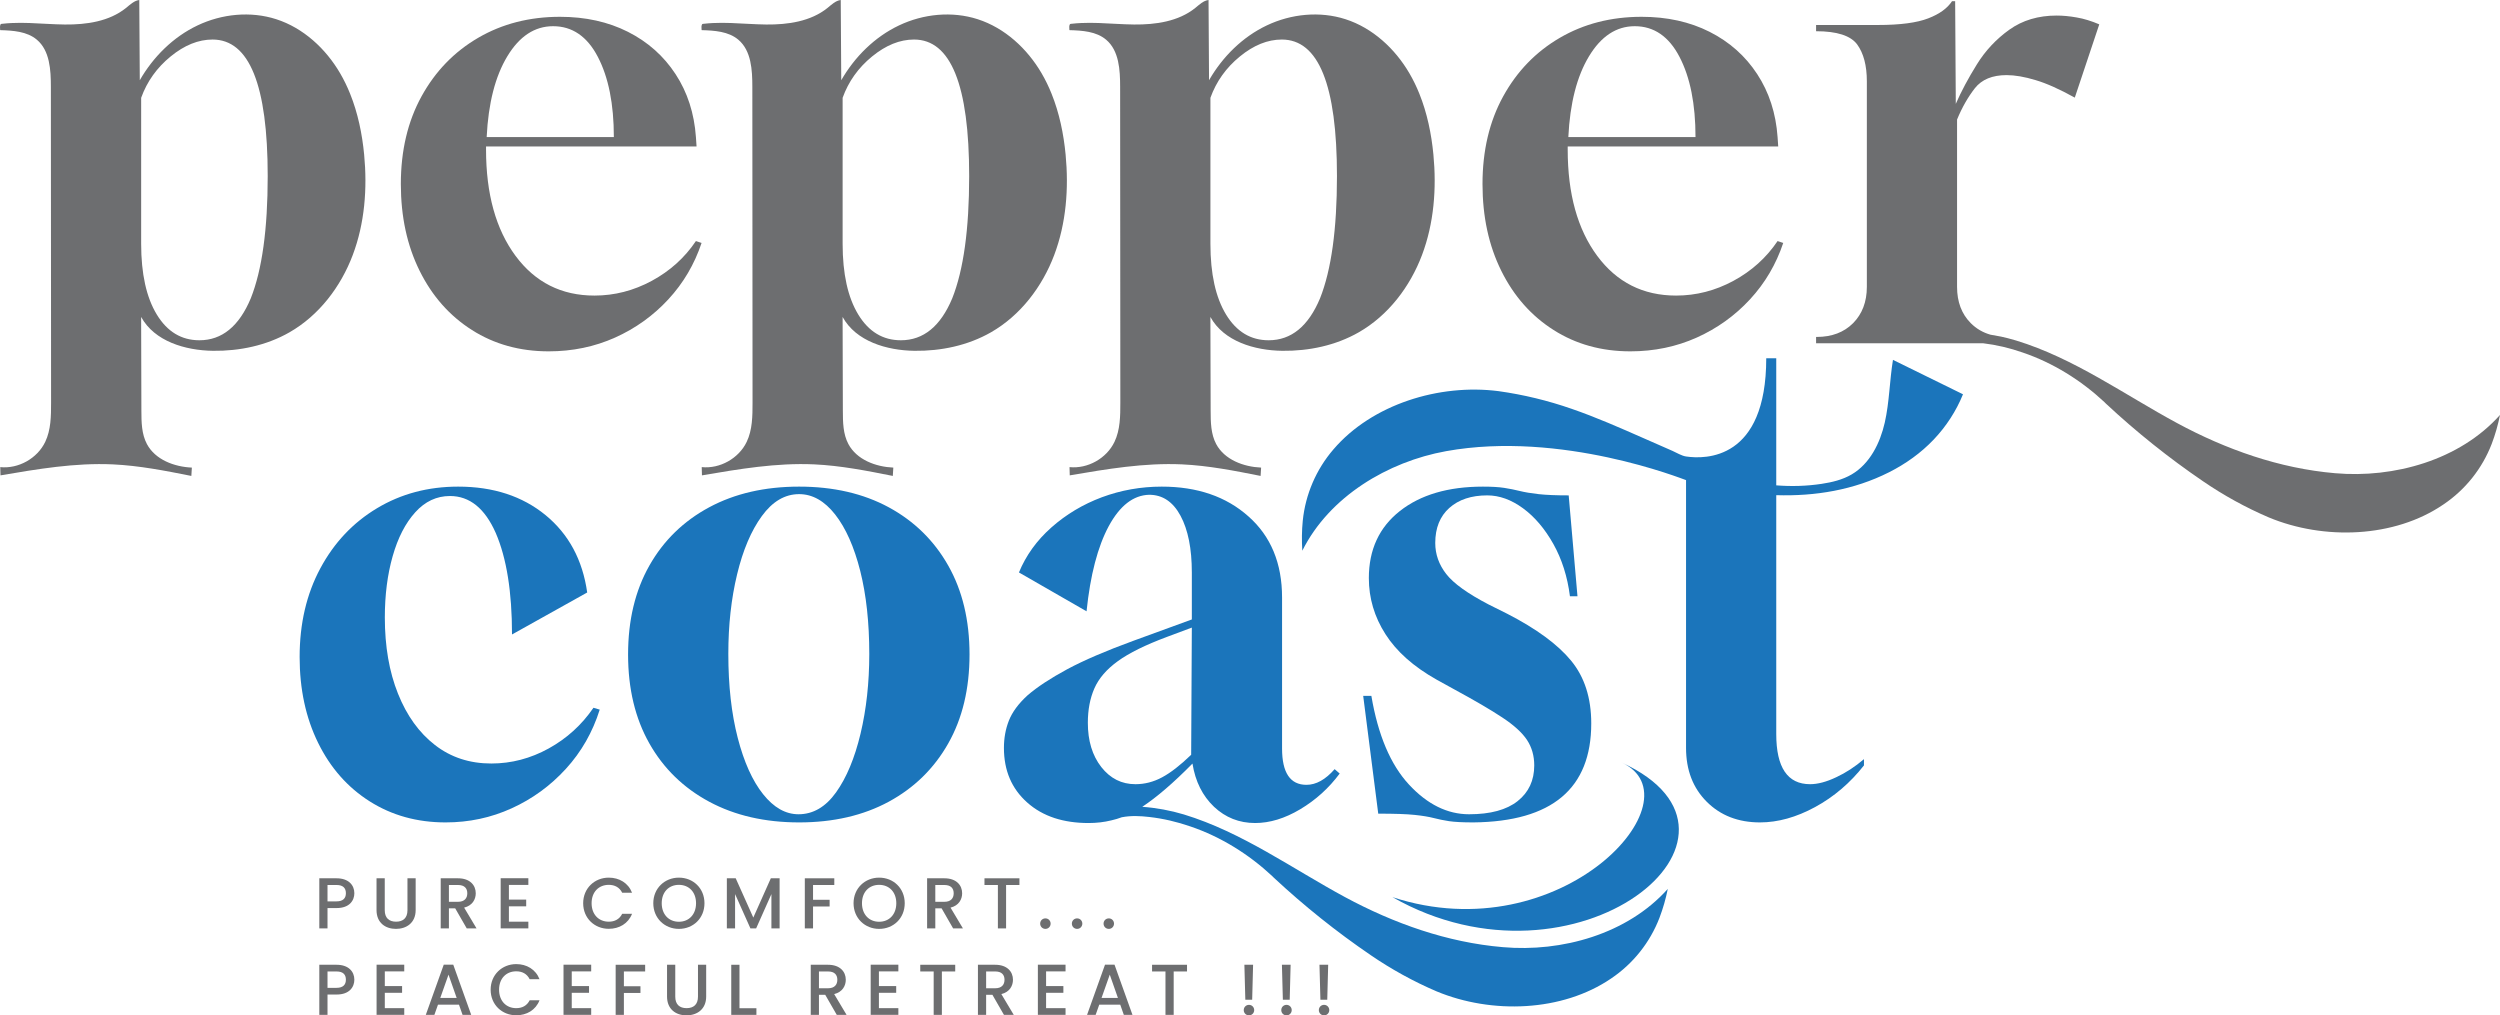
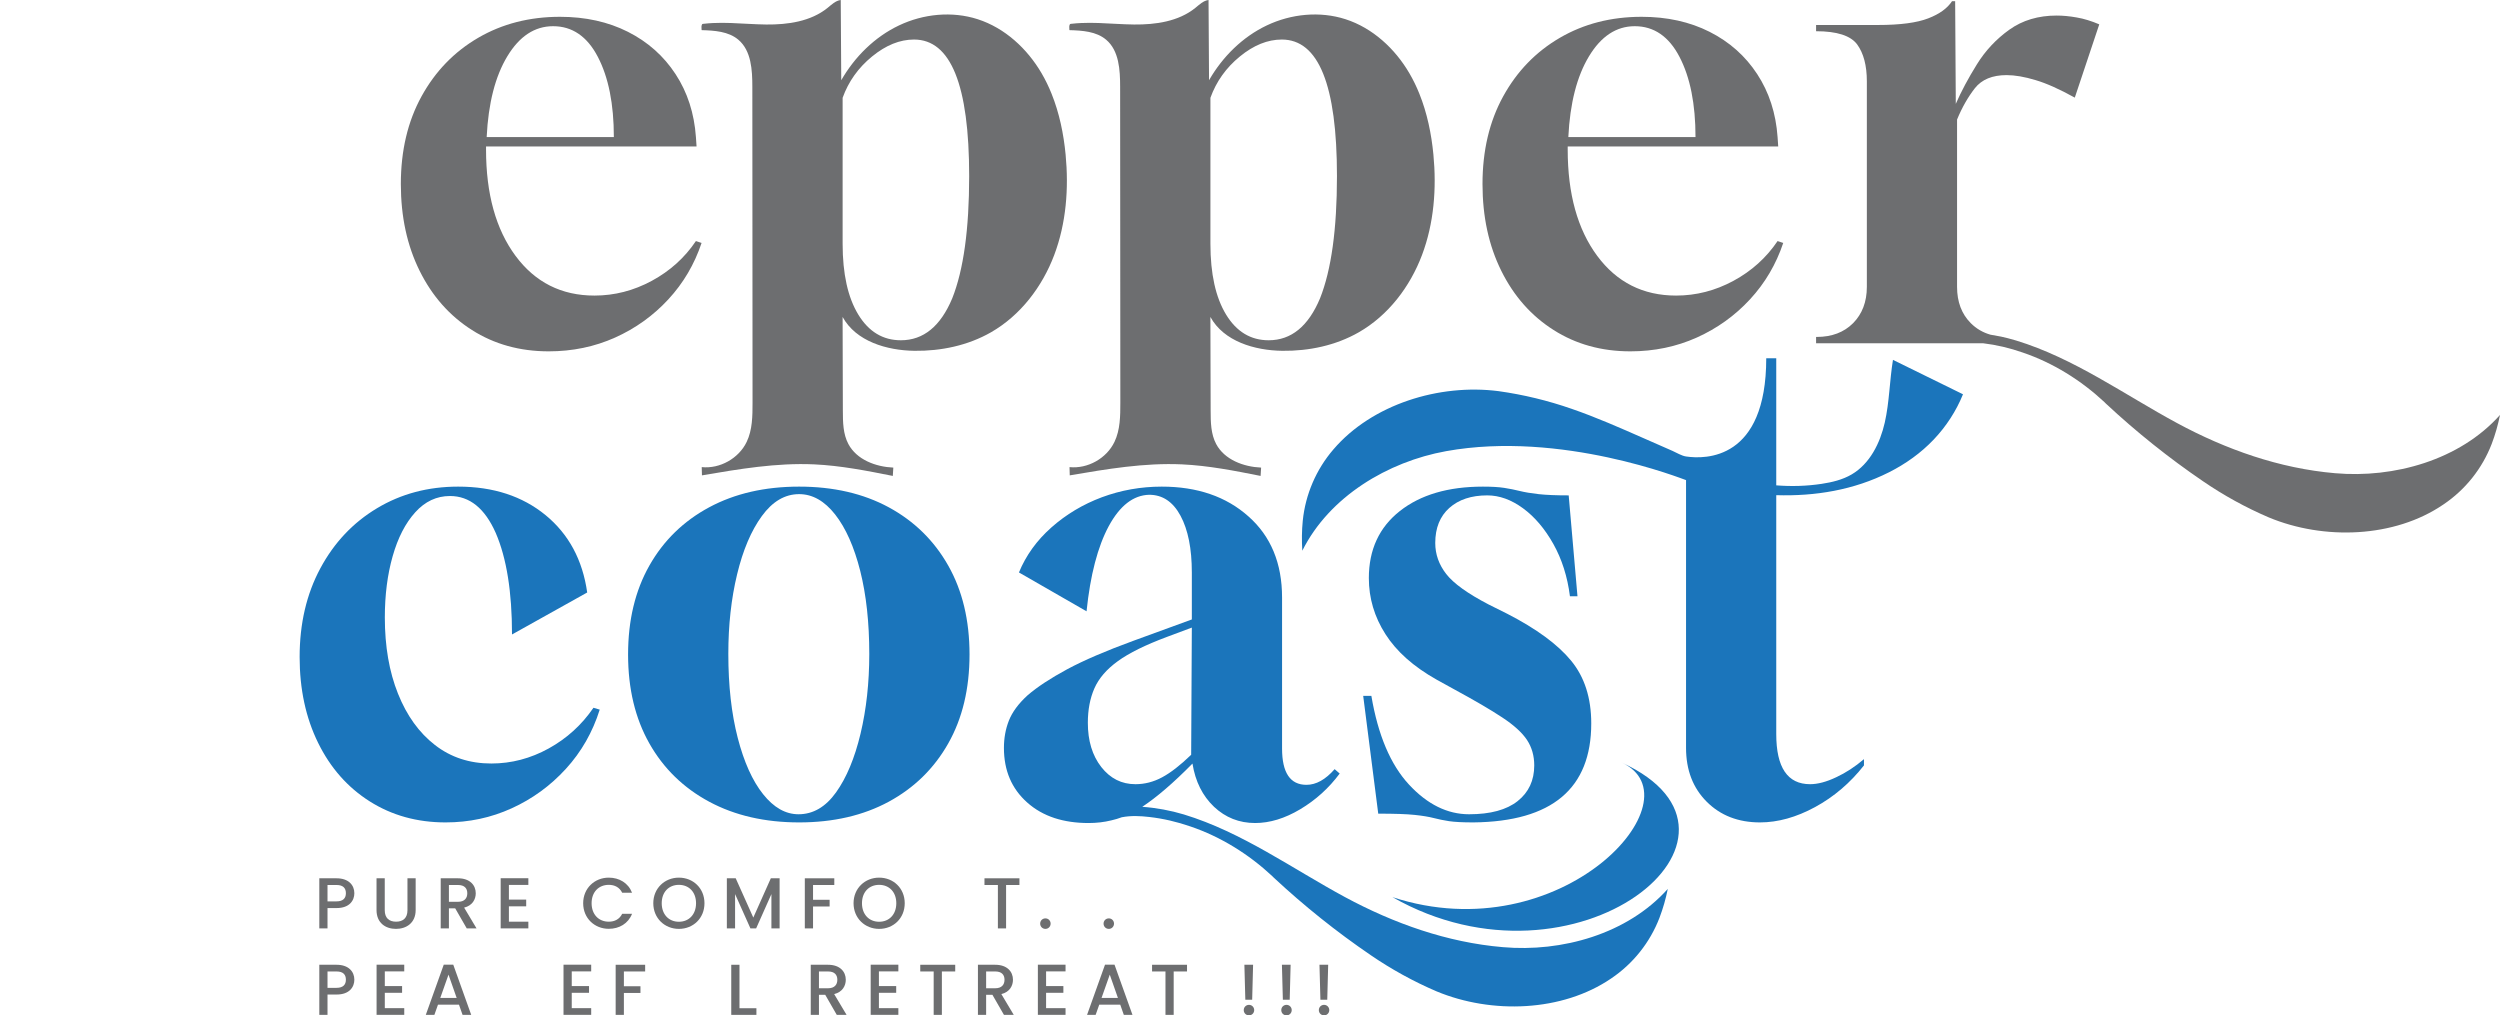
<svg xmlns="http://www.w3.org/2000/svg" version="1.1" id="Layer_1" x="0px" y="0px" width="98.187px" height="39.878px" viewBox="0 0 98.187 39.878" enable-background="new 0 0 98.187 39.878" xml:space="preserve">
  <g>
    <path fill="#1B75BB" d="M17.501,32.3c-1.116,0-2.108-0.275-2.977-0.824c-0.87-0.55-1.546-1.316-2.03-2.301   c-0.484-0.984-0.726-2.107-0.726-3.371c0-1.312,0.271-2.473,0.812-3.481c0.541-1.009,1.283-1.796,2.227-2.362   c0.943-0.566,2.005-0.849,3.186-0.849c1.378,0,2.522,0.373,3.433,1.119c0.91,0.747,1.455,1.76,1.636,3.039l-2.953,1.649   c0-1.673-0.213-3.002-0.639-3.987c-0.427-0.967-1.026-1.451-1.797-1.451c-0.525,0-0.98,0.213-1.365,0.64   c-0.386,0.426-0.681,1-0.886,1.722c-0.206,0.722-0.308,1.525-0.308,2.411c0,1.132,0.172,2.129,0.517,2.99   c0.344,0.861,0.828,1.534,1.452,2.017c0.623,0.484,1.361,0.726,2.214,0.726c0.787,0,1.538-0.197,2.251-0.59   c0.714-0.394,1.3-0.927,1.76-1.599l0.246,0.073c-0.279,0.886-0.722,1.661-1.329,2.325c-0.607,0.665-1.316,1.181-2.128,1.55   C19.285,32.116,18.42,32.3,17.501,32.3" />
    <path fill="#6D6E70" d="M21.55,13.799c-1.132,0-2.137-0.279-3.014-0.837c-0.878-0.557-1.563-1.332-2.055-2.325   c-0.492-0.992-0.738-2.128-0.738-3.408c0-1.312,0.271-2.46,0.812-3.444c0.541-0.984,1.283-1.751,2.227-2.301   c0.943-0.549,2.013-0.824,3.211-0.824c1,0,1.89,0.197,2.669,0.59c0.779,0.394,1.403,0.947,1.87,1.661   c0.468,0.714,0.734,1.538,0.8,2.473l0.025,0.369h-8.268v0.123c0,1.739,0.386,3.129,1.157,4.171c0.771,1.041,1.804,1.562,3.1,1.562   c0.787,0,1.538-0.193,2.251-0.578c0.714-0.386,1.292-0.906,1.735-1.563l0.222,0.074c-0.28,0.837-0.714,1.575-1.305,2.215   c-0.59,0.639-1.288,1.14-2.091,1.501C23.354,13.618,22.485,13.799,21.55,13.799 M19.114,5.384h4.995   c0-1.296-0.209-2.346-0.628-3.149c-0.418-0.804-1.005-1.206-1.759-1.206c-0.722,0-1.32,0.394-1.796,1.181   C19.45,2.997,19.179,4.055,19.114,5.384" />
    <path fill="#6D6E70" d="M64.032,13.799c-1.132,0-2.137-0.279-3.014-0.837c-0.878-0.557-1.563-1.332-2.055-2.325   c-0.492-0.992-0.738-2.128-0.738-3.408c0-1.312,0.271-2.46,0.812-3.444c0.541-0.984,1.283-1.751,2.227-2.301   c0.943-0.549,2.013-0.824,3.211-0.824c1,0,1.89,0.197,2.669,0.59c0.779,0.394,1.403,0.947,1.87,1.661   c0.468,0.714,0.734,1.538,0.8,2.473l0.025,0.369h-8.268v0.123c0,1.739,0.386,3.129,1.157,4.171c0.771,1.041,1.804,1.562,3.1,1.562   c0.787,0,1.538-0.193,2.251-0.578c0.714-0.386,1.292-0.906,1.735-1.563l0.222,0.074c-0.28,0.837-0.714,1.575-1.305,2.215   c-0.59,0.639-1.288,1.14-2.091,1.501C65.836,13.618,64.967,13.799,64.032,13.799 M61.596,5.384h4.995   c0-1.296-0.209-2.346-0.628-3.149c-0.418-0.804-1.005-1.206-1.759-1.206c-0.722,0-1.32,0.394-1.796,1.181   C61.932,2.997,61.661,4.055,61.596,5.384" />
    <path fill="#1B75BB" d="M57.87,32.3c-0.427,0-0.747-0.017-0.96-0.049c-0.213-0.033-0.414-0.074-0.602-0.123   c-0.189-0.049-0.439-0.091-0.751-0.123c-0.312-0.033-0.787-0.049-1.427-0.049l-0.591-4.626h0.321   c0.261,1.542,0.754,2.703,1.476,3.482c0.721,0.779,1.509,1.168,2.362,1.168c0.836,0,1.472-0.172,1.907-0.517   c0.434-0.344,0.652-0.811,0.652-1.402c0-0.377-0.095-0.709-0.283-0.997c-0.189-0.286-0.513-0.582-0.972-0.885   c-0.459-0.304-1.083-0.668-1.87-1.095l-0.714-0.394c-0.902-0.508-1.571-1.103-2.005-1.784c-0.435-0.68-0.652-1.414-0.652-2.202   c0-1.115,0.406-1.993,1.218-2.633c0.812-0.639,1.898-0.959,3.26-0.959c0.345,0,0.623,0.016,0.837,0.049   c0.213,0.033,0.418,0.074,0.615,0.123c0.197,0.049,0.443,0.09,0.738,0.123c0.295,0.033,0.689,0.049,1.181,0.049l0.345,3.962h-0.296   c-0.098-0.771-0.316-1.456-0.652-2.055c-0.336-0.598-0.734-1.066-1.193-1.402c-0.46-0.336-0.927-0.505-1.403-0.505   c-0.623,0-1.119,0.164-1.488,0.492c-0.369,0.329-0.554,0.788-0.554,1.378c0,0.443,0.144,0.849,0.431,1.218   c0.287,0.369,0.84,0.767,1.66,1.194l0.739,0.369c1.148,0.59,1.984,1.205,2.509,1.845s0.788,1.46,0.788,2.461   C62.496,30.971,60.954,32.267,57.87,32.3" />
    <path fill="#1B75BB" d="M59.023,37.199c-2.185-0.185-4.282-0.932-6.203-1.968c-2.075-1.121-4.037-2.546-6.322-3.243   c-0.521-0.157-1.074-0.26-1.636-0.301c0.565-0.373,1.225-0.938,1.972-1.698c0.113,0.706,0.398,1.271,0.847,1.698   c0.452,0.424,0.989,0.637,1.614,0.637c0.574,0,1.164-0.179,1.77-0.54c0.606-0.361,1.124-0.828,1.551-1.403l-0.198-0.173   c-0.361,0.412-0.728,0.616-1.108,0.616c-0.637,0-0.957-0.474-0.957-1.425v-5.93c0-1.347-0.44-2.408-1.319-3.186   c-0.876-0.782-2.012-1.171-3.406-1.171c-0.822,0-1.604,0.141-2.351,0.417c-0.747,0.28-1.406,0.675-1.981,1.184   c-0.574,0.508-1.001,1.099-1.277,1.77l2.655,1.526c0.148-1.429,0.44-2.543,0.873-3.347c0.436-0.803,0.964-1.214,1.588-1.23   c0.524,0,0.936,0.276,1.231,0.826c0.295,0.549,0.443,1.29,0.443,2.225v1.846l-2.289,0.835c-1.083,0.396-1.952,0.769-2.608,1.121   c-0.656,0.355-1.171,0.693-1.551,1.02c-0.361,0.329-0.606,0.662-0.738,0.998s-0.194,0.694-0.194,1.071   c0,0.884,0.301,1.597,0.91,2.14c0.308,0.277,0.669,0.481,1.08,0.616c0.395,0.128,0.841,0.194,1.331,0.194   c0.313,0,0.615-0.034,0.904-0.106c0.141-0.032,0.276-0.073,0.411-0.123h0.006c0.349-0.066,0.71-0.05,1.061-0.009   c0.553,0.062,1.099,0.191,1.623,0.373c1.193,0.405,2.289,1.09,3.208,1.946l0.032,0.032c0.015,0.019,0.025,0.028,0.034,0.034   c1.19,1.108,2.461,2.125,3.801,3.039c0.817,0.559,1.683,1.036,2.59,1.425c2.166,0.901,4.932,0.807,6.856-0.505   c0.863-0.581,1.526-1.413,1.899-2.383c0.141-0.37,0.248-0.747,0.327-1.136C63.916,36.688,61.336,37.403,59.023,37.199    M42.982,27.035c0.173-0.393,0.48-0.75,0.923-1.07c0.442-0.321,1.083-0.635,1.921-0.949l0.983-0.367l-0.026,4.995   c-0.427,0.411-0.806,0.706-1.142,0.885c-0.336,0.182-0.688,0.27-1.046,0.27c-0.543,0-0.988-0.223-1.343-0.675   c-0.352-0.452-0.527-1.03-0.527-1.736C42.725,27.879,42.809,27.43,42.982,27.035" />
    <path fill="#1B75BB" d="M31.386,32.3c-1.346,0-2.523-0.271-3.531-0.812c-1.009-0.542-1.793-1.304-2.35-2.288   c-0.558-0.985-0.837-2.149-0.837-3.495c0-1.344,0.279-2.509,0.837-3.493c0.557-0.984,1.341-1.747,2.35-2.289   c1.008-0.541,2.185-0.811,3.531-0.811c1.344,0,2.517,0.27,3.518,0.811c1,0.542,1.78,1.305,2.337,2.289   c0.558,0.984,0.837,2.149,0.837,3.493c0,1.346-0.279,2.51-0.837,3.495c-0.557,0.984-1.337,1.746-2.337,2.288   C33.903,32.029,32.73,32.3,31.386,32.3 M31.361,31.98c0.574,0,1.066-0.287,1.476-0.861c0.41-0.574,0.73-1.341,0.96-2.301   c0.229-0.96,0.344-2.005,0.344-3.137c0-1.23-0.119-2.317-0.356-3.26c-0.239-0.943-0.566-1.681-0.985-2.215   c-0.418-0.532-0.89-0.799-1.414-0.799c-0.558,0-1.046,0.287-1.464,0.861c-0.419,0.574-0.743,1.337-0.972,2.288   c-0.23,0.952-0.345,1.993-0.345,3.125c0,1.247,0.123,2.346,0.369,3.297c0.246,0.952,0.579,1.69,0.997,2.214   C30.389,31.717,30.852,31.98,31.361,31.98" />
    <path fill="#1B75BB" d="M74.346,14.134c-0.134,0.817-0.139,1.655-0.322,2.463c-0.184,0.807-0.585,1.617-1.3,2.036   c-0.357,0.209-0.769,0.308-1.179,0.37c-0.592,0.09-1.189,0.106-1.783,0.059V14.07h-0.393c0,4.004-2.387,3.971-3.15,3.858   c-0.176-0.026-0.369-0.148-0.529-0.218c-0.379-0.166-0.758-0.332-1.136-0.499c-0.93-0.409-1.868-0.824-2.829-1.155   c-0.933-0.325-1.894-0.557-2.872-0.694c-2.325-0.299-4.969,0.517-6.483,2.288c-0.678,0.788-1.099,1.766-1.204,2.8   c-0.039,0.392-0.043,0.786-0.018,1.179c1.062-2.13,3.365-3.498,5.649-3.91c4.529-0.818,9.293,1.099,9.422,1.137v1.676v0.639v8.201   c0,0.871,0.271,1.575,0.812,2.116s1.24,0.812,2.091,0.812c0.706,0,1.428-0.202,2.166-0.603s1.377-0.947,1.919-1.636v-0.246   c-0.345,0.295-0.709,0.534-1.095,0.713c-0.384,0.183-0.726,0.271-1.021,0.271c-0.886,0-1.329-0.654-1.329-1.968v-7.66v-0.639   v-1.084c1.527,0.047,3.049-0.202,4.43-0.9c0.652-0.329,1.255-0.758,1.758-1.289c0.487-0.514,0.88-1.117,1.146-1.774   C76.179,15.034,75.263,14.584,74.346,14.134" />
    <path fill="#6D6E70" d="M91.708,18.585c-2.185-0.188-4.285-0.932-6.203-1.968c-2.078-1.121-4.04-2.546-6.322-3.243   c-0.107-0.031-0.216-0.062-0.326-0.091c-0.088-0.022-0.176-0.044-0.267-0.063c-0.135-0.028-0.273-0.053-0.415-0.075   c-0.298-0.085-0.555-0.235-0.772-0.452c-0.361-0.361-0.54-0.838-0.54-1.428v-6.57c0.195-0.474,0.43-0.885,0.7-1.231   c0.27-0.342,0.685-0.514,1.244-0.514c0.326,0,0.709,0.065,1.142,0.197c0.437,0.129,0.948,0.361,1.538,0.687l0.961-2.878   c-0.311-0.132-0.606-0.223-0.885-0.27c-0.28-0.05-0.544-0.075-0.788-0.075c-0.722,0-1.341,0.185-1.859,0.555   c-0.514,0.368-0.942,0.823-1.277,1.366c-0.336,0.54-0.612,1.058-0.826,1.547l-0.025-4.033h-0.122   c-0.183,0.279-0.493,0.505-0.936,0.675c-0.442,0.172-1.098,0.26-1.968,0.26h-2.436v0.245c0.819,0,1.356,0.173,1.613,0.518   c0.252,0.345,0.381,0.829,0.381,1.45v8.071c0,0.59-0.183,1.067-0.541,1.428c-0.36,0.361-0.838,0.54-1.428,0.54h-0.025v0.248h2.875   h2.549h1.134c0.53,0.063,1.054,0.188,1.556,0.364c1.193,0.405,2.289,1.089,3.209,1.946l0.031,0.032   c0.016,0.019,0.025,0.028,0.035,0.034c1.189,1.108,2.461,2.125,3.801,3.039c0.816,0.559,1.682,1.036,2.59,1.425   c2.166,0.901,4.931,0.807,6.855-0.506c0.864-0.58,1.526-1.412,1.9-2.382c0.141-0.37,0.247-0.747,0.326-1.136   C96.602,18.073,94.021,18.789,91.708,18.585" />
    <path fill="#6D6E70" d="M55.745,3.681c-0.111-0.277-0.241-0.546-0.392-0.804c-0.565-0.967-1.442-1.778-2.508-2.122   c-1.008-0.325-2.135-0.212-3.091,0.243c-0.957,0.454-1.742,1.235-2.269,2.153c-0.006-1.05-0.013-2.1-0.02-3.151   c-0.204,0.026-0.362,0.184-0.522,0.313c-0.659,0.531-1.556,0.658-2.402,0.65c-0.462-0.005-0.922-0.043-1.383-0.059   c-0.236-0.008-0.473-0.011-0.709,0.001c-0.115,0.005-0.229,0.014-0.343,0.027C42.022,0.941,42.024,0.93,42.002,1   c-0.015,0.051,0,0.13-0.001,0.184c0.507,0.014,1.054,0.049,1.441,0.375c0.511,0.43,0.551,1.188,0.551,1.855   c0.003,4.134,0.005,8.267,0.008,12.4c0,0.524-0.004,1.069-0.23,1.541c-0.31,0.649-1.051,1.064-1.766,0.991   c0.003,0.108,0.006,0.216,0.009,0.324c1.458-0.249,2.93-0.499,4.408-0.432c1.041,0.048,2.067,0.251,3.088,0.454   c0.007-0.109,0.013-0.218,0.02-0.327c-0.695-0.031-1.438-0.311-1.765-0.925c-0.21-0.395-0.216-0.862-0.217-1.31   c-0.003-1.227-0.006-2.455-0.01-3.682c0.524,0.958,1.733,1.316,2.825,1.33c1.041,0.013,2.097-0.209,3.001-0.726   c1.158-0.663,2.015-1.788,2.485-3.036c0.471-1.248,0.575-2.614,0.448-3.942C56.219,5.257,56.051,4.44,55.745,3.681 M51.845,11.715   c-0.459,1.099-1.132,1.649-2.018,1.649c-0.705,0-1.263-0.336-1.673-1.009c-0.41-0.673-0.615-1.6-0.615-2.781V3.841   c0.23-0.639,0.615-1.18,1.157-1.623c0.541-0.443,1.09-0.665,1.648-0.665c1.443,0,2.165,1.788,2.165,5.364   C52.509,9,52.288,10.6,51.845,11.715" />
    <path fill="#6D6E70" d="M41.3,3.681c-0.111-0.277-0.241-0.546-0.392-0.804C40.343,1.91,39.466,1.099,38.4,0.755   c-1.008-0.325-2.135-0.212-3.091,0.243c-0.957,0.454-1.742,1.235-2.269,2.153c-0.006-1.05-0.013-2.1-0.02-3.151   c-0.204,0.026-0.362,0.184-0.522,0.313c-0.659,0.531-1.556,0.658-2.402,0.65c-0.462-0.005-0.922-0.043-1.383-0.059   c-0.236-0.008-0.473-0.011-0.709,0.001c-0.115,0.005-0.229,0.014-0.343,0.027C27.577,0.941,27.579,0.93,27.557,1   c-0.015,0.051,0,0.13-0.001,0.184c0.507,0.014,1.054,0.049,1.441,0.375c0.511,0.43,0.551,1.188,0.551,1.855   c0.003,4.134,0.005,8.267,0.008,12.4c0,0.524-0.004,1.069-0.23,1.541c-0.31,0.649-1.051,1.064-1.766,0.991   c0.003,0.108,0.006,0.216,0.009,0.324c1.458-0.249,2.93-0.499,4.408-0.432c1.041,0.048,2.067,0.251,3.088,0.454   c0.007-0.109,0.013-0.218,0.02-0.327c-0.695-0.031-1.438-0.311-1.765-0.925c-0.21-0.395-0.216-0.862-0.217-1.31   c-0.003-1.227-0.006-2.455-0.01-3.682c0.524,0.958,1.733,1.316,2.825,1.33c1.041,0.013,2.097-0.209,3.001-0.726   c1.158-0.663,2.015-1.788,2.485-3.036c0.471-1.248,0.575-2.614,0.448-3.942C41.774,5.257,41.606,4.44,41.3,3.681 M37.4,11.715   c-0.459,1.099-1.132,1.649-2.018,1.649c-0.705,0-1.263-0.336-1.673-1.009c-0.41-0.673-0.615-1.6-0.615-2.781V3.841   c0.23-0.639,0.615-1.18,1.157-1.623c0.541-0.443,1.09-0.665,1.648-0.665c1.443,0,2.165,1.788,2.165,5.364   C38.064,9,37.843,10.6,37.4,11.715" />
-     <path fill="#6D6E70" d="M13.75,3.681c-0.111-0.277-0.241-0.546-0.392-0.804c-0.565-0.967-1.442-1.778-2.508-2.122   C9.842,0.43,8.715,0.543,7.759,0.998C6.802,1.452,6.017,2.233,5.49,3.151C5.484,2.101,5.477,1.051,5.47,0   C5.266,0.026,5.108,0.184,4.948,0.313c-0.659,0.531-1.556,0.658-2.402,0.65C2.084,0.958,1.624,0.92,1.163,0.904   C0.927,0.896,0.69,0.893,0.454,0.905C0.339,0.91,0.225,0.919,0.111,0.932C0.027,0.941,0.029,0.93,0.007,1   c-0.015,0.051,0,0.13-0.001,0.184C0.513,1.198,1.06,1.233,1.447,1.559c0.511,0.43,0.551,1.188,0.551,1.855   c0.003,4.134,0.005,8.267,0.008,12.4c0,0.524-0.004,1.069-0.23,1.541c-0.31,0.649-1.051,1.064-1.766,0.991   c0.003,0.108,0.006,0.216,0.009,0.324c1.458-0.249,2.93-0.499,4.408-0.432c1.041,0.048,2.067,0.251,3.088,0.454   c0.007-0.109,0.013-0.218,0.02-0.327C6.84,18.334,6.097,18.054,5.77,17.44c-0.21-0.395-0.216-0.862-0.217-1.31   c-0.003-1.227-0.006-2.455-0.01-3.682c0.524,0.958,1.733,1.316,2.825,1.33c1.041,0.013,2.097-0.209,3.001-0.726   c1.158-0.663,2.015-1.788,2.485-3.036c0.471-1.248,0.575-2.614,0.448-3.942C14.224,5.257,14.056,4.44,13.75,3.681 M9.85,11.715   c-0.459,1.099-1.132,1.649-2.018,1.649c-0.705,0-1.263-0.336-1.673-1.009c-0.41-0.673-0.615-1.6-0.615-2.781V3.841   c0.23-0.639,0.615-1.18,1.157-1.623c0.541-0.443,1.09-0.665,1.648-0.665c1.443,0,2.165,1.788,2.165,5.364   C10.514,9,10.293,10.6,9.85,11.715" />
    <path fill-rule="evenodd" clip-rule="evenodd" fill="#1B75BB" d="M54.688,35.235c6.645,2.176,12.095-3.874,8.997-5.288   C69.945,32.803,61.91,39.347,54.688,35.235" />
    <path fill="#6D6E70" d="M13.22,35.664h-0.357v0.799h-0.322v-1.968h0.679c0.467,0,0.697,0.266,0.697,0.586   C13.917,35.361,13.732,35.664,13.22,35.664 M13.22,35.401c0.252,0,0.365-0.122,0.365-0.32c0-0.204-0.113-0.323-0.365-0.323h-0.357   v0.643H13.22z" />
    <path fill="#6D6E70" d="M14.788,34.495h0.323v1.254c0,0.306,0.172,0.45,0.444,0.45c0.275,0,0.448-0.144,0.448-0.45v-1.254h0.322   v1.248c0,0.502-0.362,0.739-0.773,0.739c-0.413,0-0.764-0.237-0.764-0.739V34.495z" />
    <path fill="#6D6E70" d="M17.988,34.495c0.467,0,0.697,0.269,0.697,0.589c0,0.232-0.125,0.481-0.456,0.563l0.487,0.816h-0.385   l-0.453-0.788h-0.247v0.788h-0.322v-1.968H17.988z M17.988,34.758h-0.357v0.66h0.357c0.252,0,0.365-0.139,0.365-0.334   C18.353,34.886,18.24,34.758,17.988,34.758" />
    <polygon fill="#6D6E70" points="20.751,34.755 19.987,34.755 19.987,35.332 20.666,35.332 20.666,35.596 19.987,35.596    19.987,36.199 20.751,36.199 20.751,36.462 19.664,36.462 19.664,34.492 20.751,34.492  " />
    <path fill="#6D6E70" d="M23.909,34.469c0.41,0,0.764,0.207,0.914,0.592h-0.387c-0.105-0.21-0.292-0.309-0.527-0.309   c-0.391,0-0.674,0.278-0.674,0.722c0,0.445,0.283,0.725,0.674,0.725c0.235,0,0.422-0.099,0.527-0.309h0.387   c-0.15,0.385-0.504,0.589-0.914,0.589c-0.555,0-1.005-0.413-1.005-1.005C22.904,34.885,23.354,34.469,23.909,34.469" />
    <path fill="#6D6E70" d="M26.663,36.482c-0.555,0-1.005-0.416-1.005-1.008c0-0.588,0.45-1.005,1.005-1.005   c0.561,0,1.005,0.417,1.005,1.005C27.668,36.066,27.224,36.482,26.663,36.482 M26.663,36.202c0.391,0,0.674-0.283,0.674-0.728   c0-0.444-0.283-0.722-0.674-0.722c-0.391,0-0.674,0.278-0.674,0.722C25.989,35.919,26.272,36.202,26.663,36.202" />
    <polygon fill="#6D6E70" points="28.547,34.495 28.895,34.495 29.586,36.038 30.274,34.495 30.619,34.495 30.619,36.463    30.297,36.463 30.297,35.115 29.697,36.463 29.473,36.463 28.87,35.115 28.87,36.463 28.547,36.463  " />
    <polygon fill="#6D6E70" points="31.609,34.495 32.767,34.495 32.767,34.758 31.932,34.758 31.932,35.339 32.583,35.339    32.583,35.602 31.932,35.602 31.932,36.463 31.609,36.463  " />
    <path fill="#6D6E70" d="M34.528,36.482c-0.555,0-1.005-0.416-1.005-1.008c0-0.588,0.45-1.005,1.005-1.005   c0.561,0,1.005,0.417,1.005,1.005C35.533,36.066,35.089,36.482,34.528,36.482 M34.528,36.202c0.391,0,0.674-0.283,0.674-0.728   c0-0.444-0.283-0.722-0.674-0.722c-0.391,0-0.674,0.278-0.674,0.722C33.854,35.919,34.137,36.202,34.528,36.202" />
-     <path fill="#6D6E70" d="M37.091,34.495c0.467,0,0.697,0.269,0.697,0.589c0,0.232-0.125,0.481-0.456,0.563l0.487,0.816h-0.385   l-0.453-0.788h-0.247v0.788h-0.322v-1.968H37.091z M37.091,34.758h-0.357v0.66h0.357c0.252,0,0.365-0.139,0.365-0.334   C37.456,34.886,37.343,34.758,37.091,34.758" />
    <polygon fill="#6D6E70" points="38.665,34.495 40.038,34.495 40.038,34.758 39.514,34.758 39.514,36.463 39.192,36.463    39.192,34.758 38.665,34.758  " />
    <path fill="#6D6E70" d="M41.059,36.482c-0.116,0-0.207-0.09-0.207-0.207c0-0.116,0.091-0.206,0.207-0.206   c0.113,0,0.204,0.09,0.204,0.206C41.263,36.392,41.172,36.482,41.059,36.482" />
-     <path fill="#6D6E70" d="M42.304,36.482c-0.116,0-0.207-0.09-0.207-0.207c0-0.116,0.091-0.206,0.207-0.206   c0.113,0,0.204,0.09,0.204,0.206C42.508,36.392,42.417,36.482,42.304,36.482" />
    <path fill="#6D6E70" d="M43.549,36.482c-0.116,0-0.207-0.09-0.207-0.207c0-0.116,0.091-0.206,0.207-0.206   c0.113,0,0.204,0.09,0.204,0.206C43.753,36.392,43.662,36.482,43.549,36.482" />
    <path fill="#6D6E70" d="M13.22,39.06h-0.357v0.799h-0.322v-1.968h0.679c0.467,0,0.697,0.266,0.697,0.586   C13.917,38.757,13.732,39.06,13.22,39.06 M13.22,38.797c0.252,0,0.365-0.122,0.365-0.32c0-0.204-0.113-0.323-0.365-0.323h-0.357   v0.643H13.22z" />
    <polygon fill="#6D6E70" points="15.877,38.151 15.113,38.151 15.113,38.728 15.792,38.728 15.792,38.992 15.113,38.992    15.113,39.595 15.877,39.595 15.877,39.858 14.79,39.858 14.79,37.888 15.877,37.888  " />
    <path fill="#6D6E70" d="M18.026,39.457h-0.824l-0.142,0.402h-0.337l0.705-1.971h0.374l0.705,1.971h-0.34L18.026,39.457z    M17.615,38.279l-0.323,0.914h0.643L17.615,38.279z" />
-     <path fill="#6D6E70" d="M20.275,37.865c0.41,0,0.764,0.207,0.914,0.592h-0.387c-0.105-0.21-0.292-0.309-0.527-0.309   c-0.391,0-0.674,0.278-0.674,0.722c0,0.445,0.283,0.725,0.674,0.725c0.235,0,0.422-0.099,0.527-0.309h0.387   c-0.15,0.385-0.504,0.589-0.914,0.589c-0.555,0-1.005-0.413-1.005-1.005C19.27,38.281,19.72,37.865,20.275,37.865" />
    <polygon fill="#6D6E70" points="23.219,38.151 22.455,38.151 22.455,38.728 23.134,38.728 23.134,38.992 22.455,38.992    22.455,39.595 23.219,39.595 23.219,39.858 22.132,39.858 22.132,37.888 23.219,37.888  " />
    <polygon fill="#6D6E70" points="24.18,37.891 25.338,37.891 25.338,38.154 24.503,38.154 24.503,38.735 25.154,38.735    25.154,38.998 24.503,38.998 24.503,39.859 24.18,39.859  " />
-     <path fill="#6D6E70" d="M26.198,37.891h0.323v1.254c0,0.306,0.172,0.45,0.444,0.45c0.275,0,0.448-0.144,0.448-0.45v-1.254h0.322   v1.248c0,0.502-0.362,0.739-0.773,0.739c-0.413,0-0.764-0.237-0.764-0.739V37.891z" />
    <polygon fill="#6D6E70" points="29.043,37.891 29.043,39.598 29.708,39.598 29.708,39.859 28.72,39.859 28.72,37.891  " />
    <path fill="#6D6E70" d="M32.521,37.891c0.467,0,0.697,0.269,0.697,0.589c0,0.232-0.125,0.481-0.456,0.563l0.487,0.816h-0.385   l-0.453-0.788h-0.247v0.788h-0.322v-1.968H32.521z M32.521,38.154h-0.357v0.66h0.357c0.252,0,0.365-0.139,0.365-0.334   C32.886,38.282,32.773,38.154,32.521,38.154" />
    <polygon fill="#6D6E70" points="35.283,38.151 34.519,38.151 34.519,38.728 35.198,38.728 35.198,38.992 34.519,38.992    34.519,39.595 35.283,39.595 35.283,39.858 34.196,39.858 34.196,37.888 35.283,37.888  " />
    <polygon fill="#6D6E70" points="36.143,37.891 37.516,37.891 37.516,38.154 36.992,38.154 36.992,39.859 36.67,39.859    36.67,38.154 36.143,38.154  " />
    <path fill="#6D6E70" d="M39.087,37.891c0.467,0,0.697,0.269,0.697,0.589c0,0.232-0.125,0.481-0.456,0.563l0.487,0.816H39.43   l-0.453-0.788H38.73v0.788h-0.322v-1.968H39.087z M39.087,38.154H38.73v0.66h0.357c0.252,0,0.365-0.139,0.365-0.334   C39.452,38.282,39.339,38.154,39.087,38.154" />
    <polygon fill="#6D6E70" points="41.849,38.151 41.085,38.151 41.085,38.728 41.764,38.728 41.764,38.992 41.085,38.992    41.085,39.595 41.849,39.595 41.849,39.858 40.762,39.858 40.762,37.888 41.849,37.888  " />
    <path fill="#6D6E70" d="M43.997,39.457h-0.824l-0.142,0.402h-0.337l0.705-1.971h0.374l0.705,1.971h-0.34L43.997,39.457z    M43.586,38.279l-0.323,0.914h0.643L43.586,38.279z" />
    <polygon fill="#6D6E70" points="45.247,37.891 46.62,37.891 46.62,38.154 46.096,38.154 46.096,39.859 45.774,39.859    45.774,38.154 45.247,38.154  " />
    <path fill="#6D6E70" d="M49.054,39.878c-0.116,0-0.206-0.09-0.206-0.206c0-0.116,0.09-0.207,0.206-0.207   c0.113,0,0.204,0.091,0.204,0.207C49.258,39.788,49.167,39.878,49.054,39.878 M48.873,37.891h0.342l-0.036,1.373H48.91   L48.873,37.891z" />
    <path fill="#6D6E70" d="M50.528,39.878c-0.116,0-0.206-0.09-0.206-0.206c0-0.116,0.09-0.207,0.206-0.207   c0.113,0,0.204,0.091,0.204,0.207C50.732,39.788,50.641,39.878,50.528,39.878 M50.347,37.891h0.342l-0.036,1.373h-0.269   L50.347,37.891z" />
    <path fill="#6D6E70" d="M52.003,39.878c-0.116,0-0.206-0.09-0.206-0.206c0-0.116,0.09-0.207,0.206-0.207   c0.113,0,0.204,0.091,0.204,0.207C52.207,39.788,52.116,39.878,52.003,39.878 M51.822,37.891h0.342l-0.036,1.373h-0.269   L51.822,37.891z" />
  </g>
</svg>